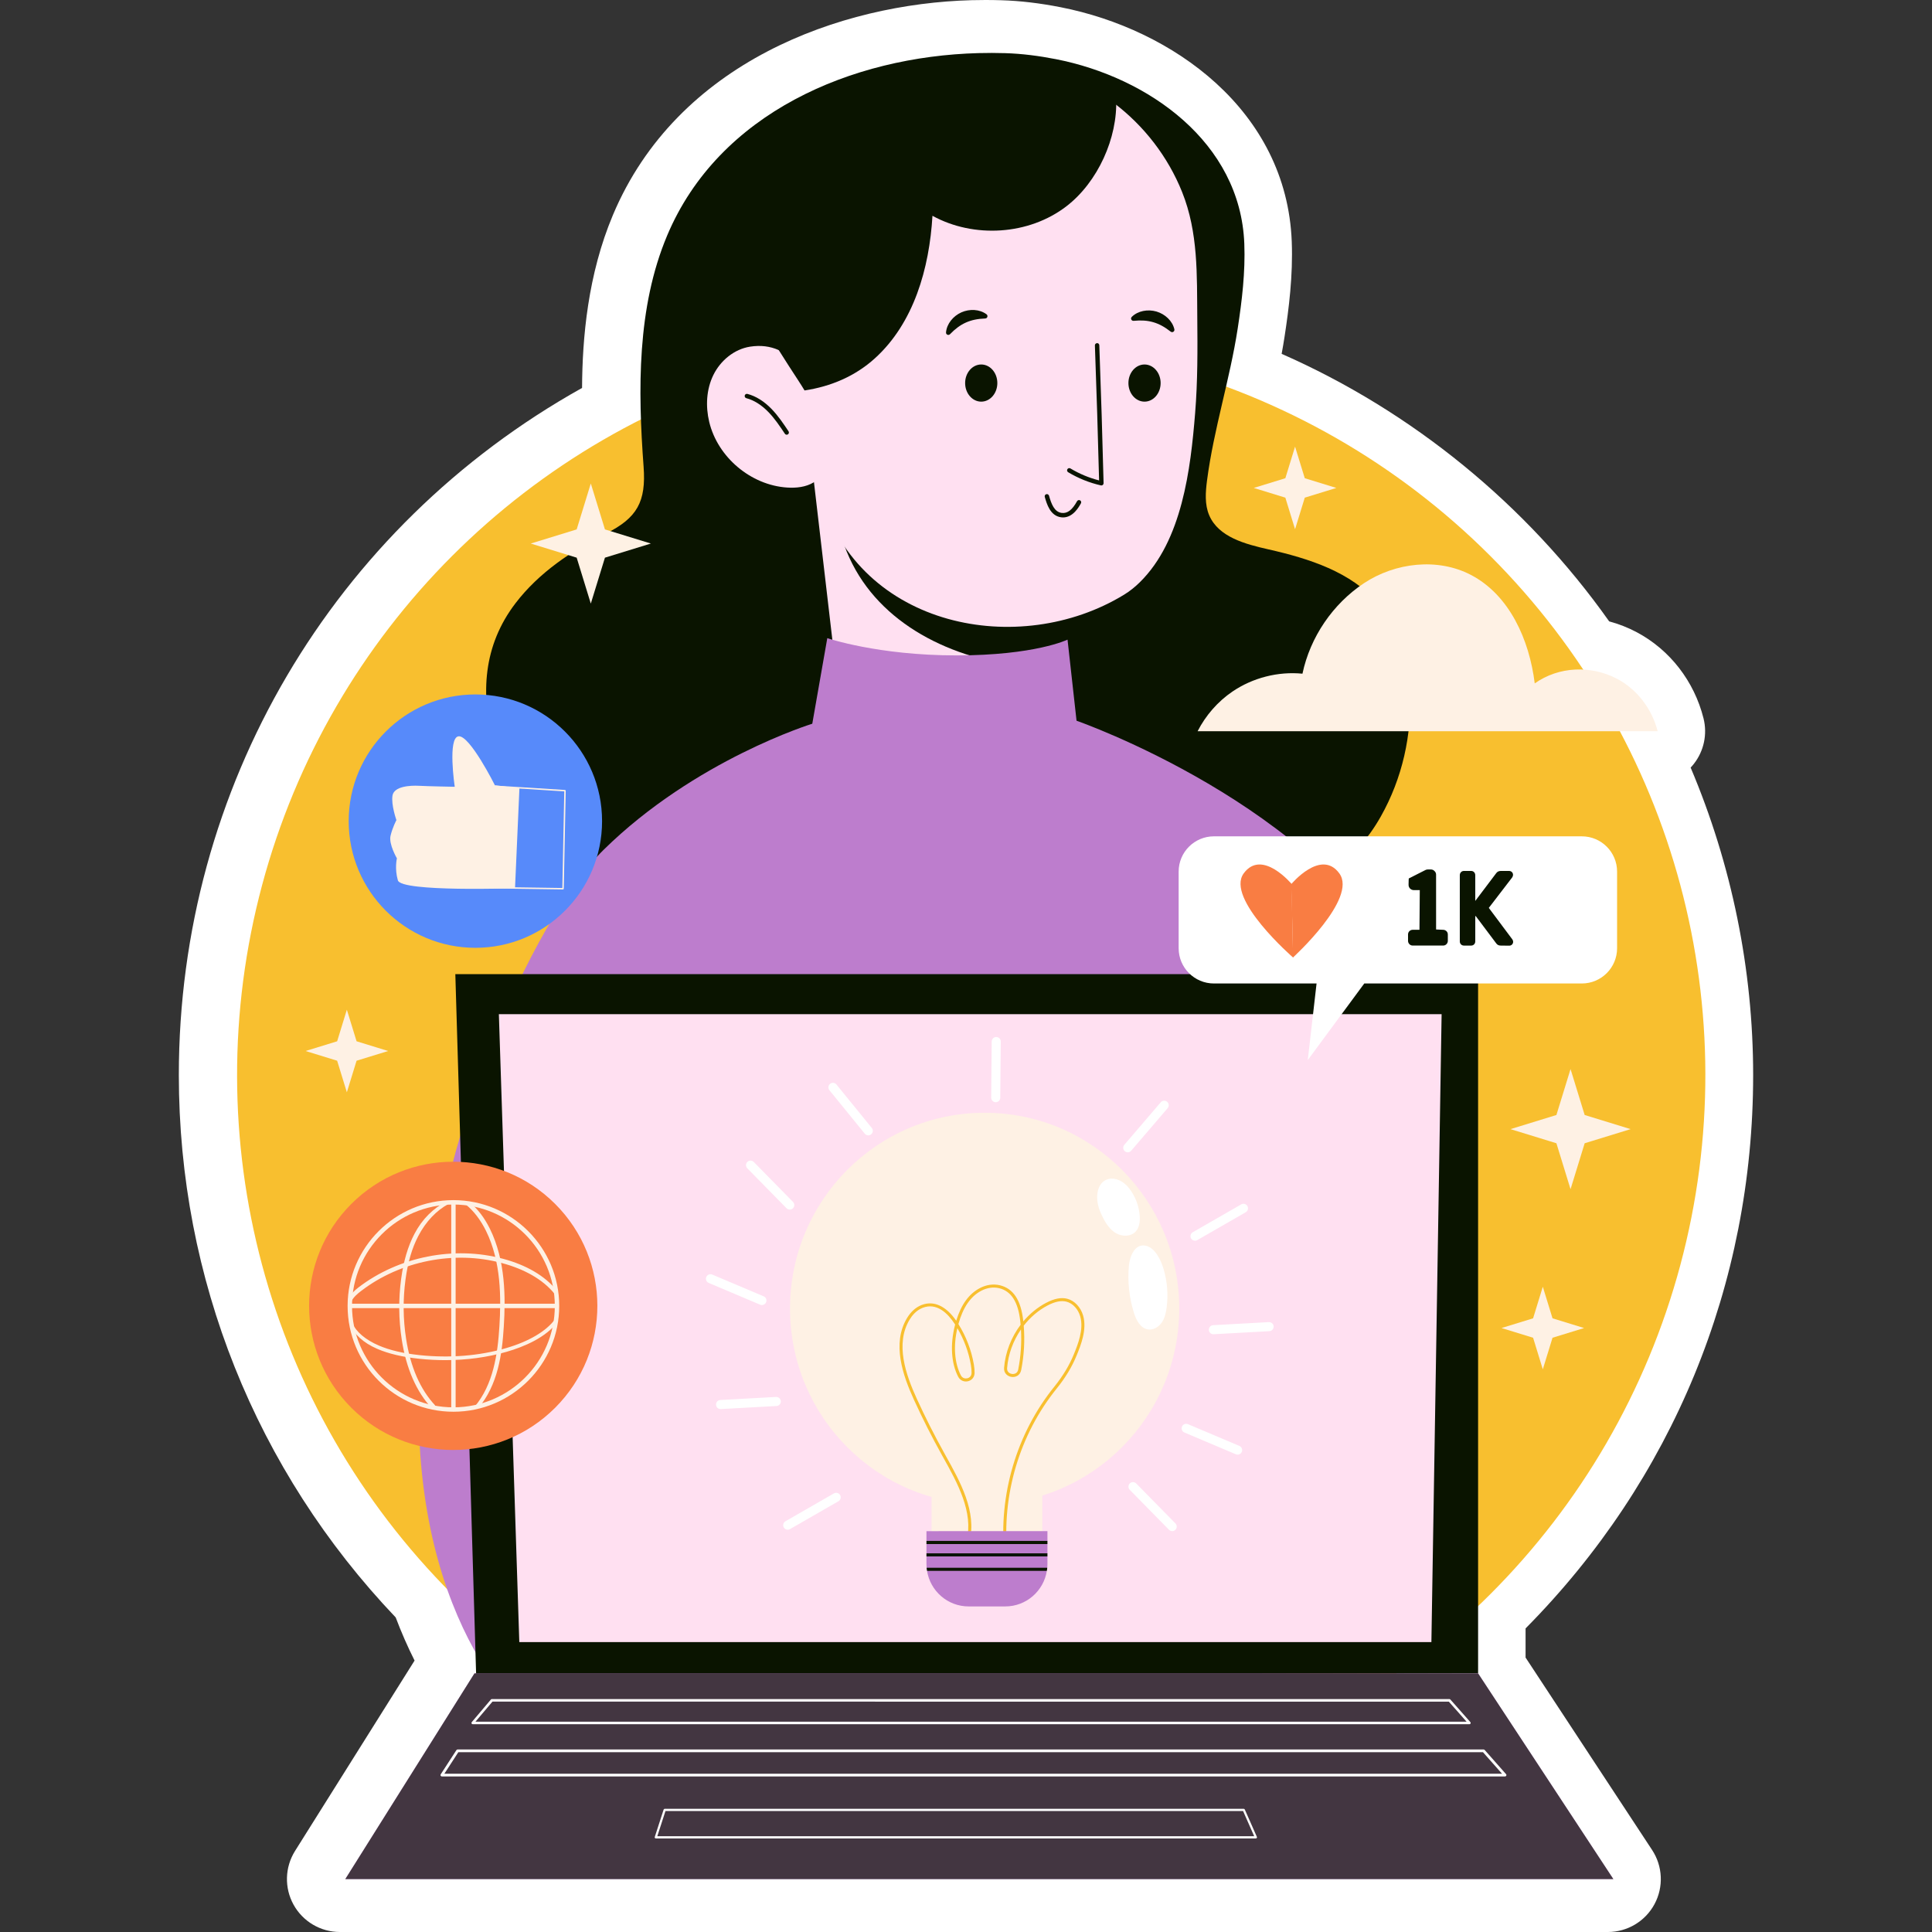
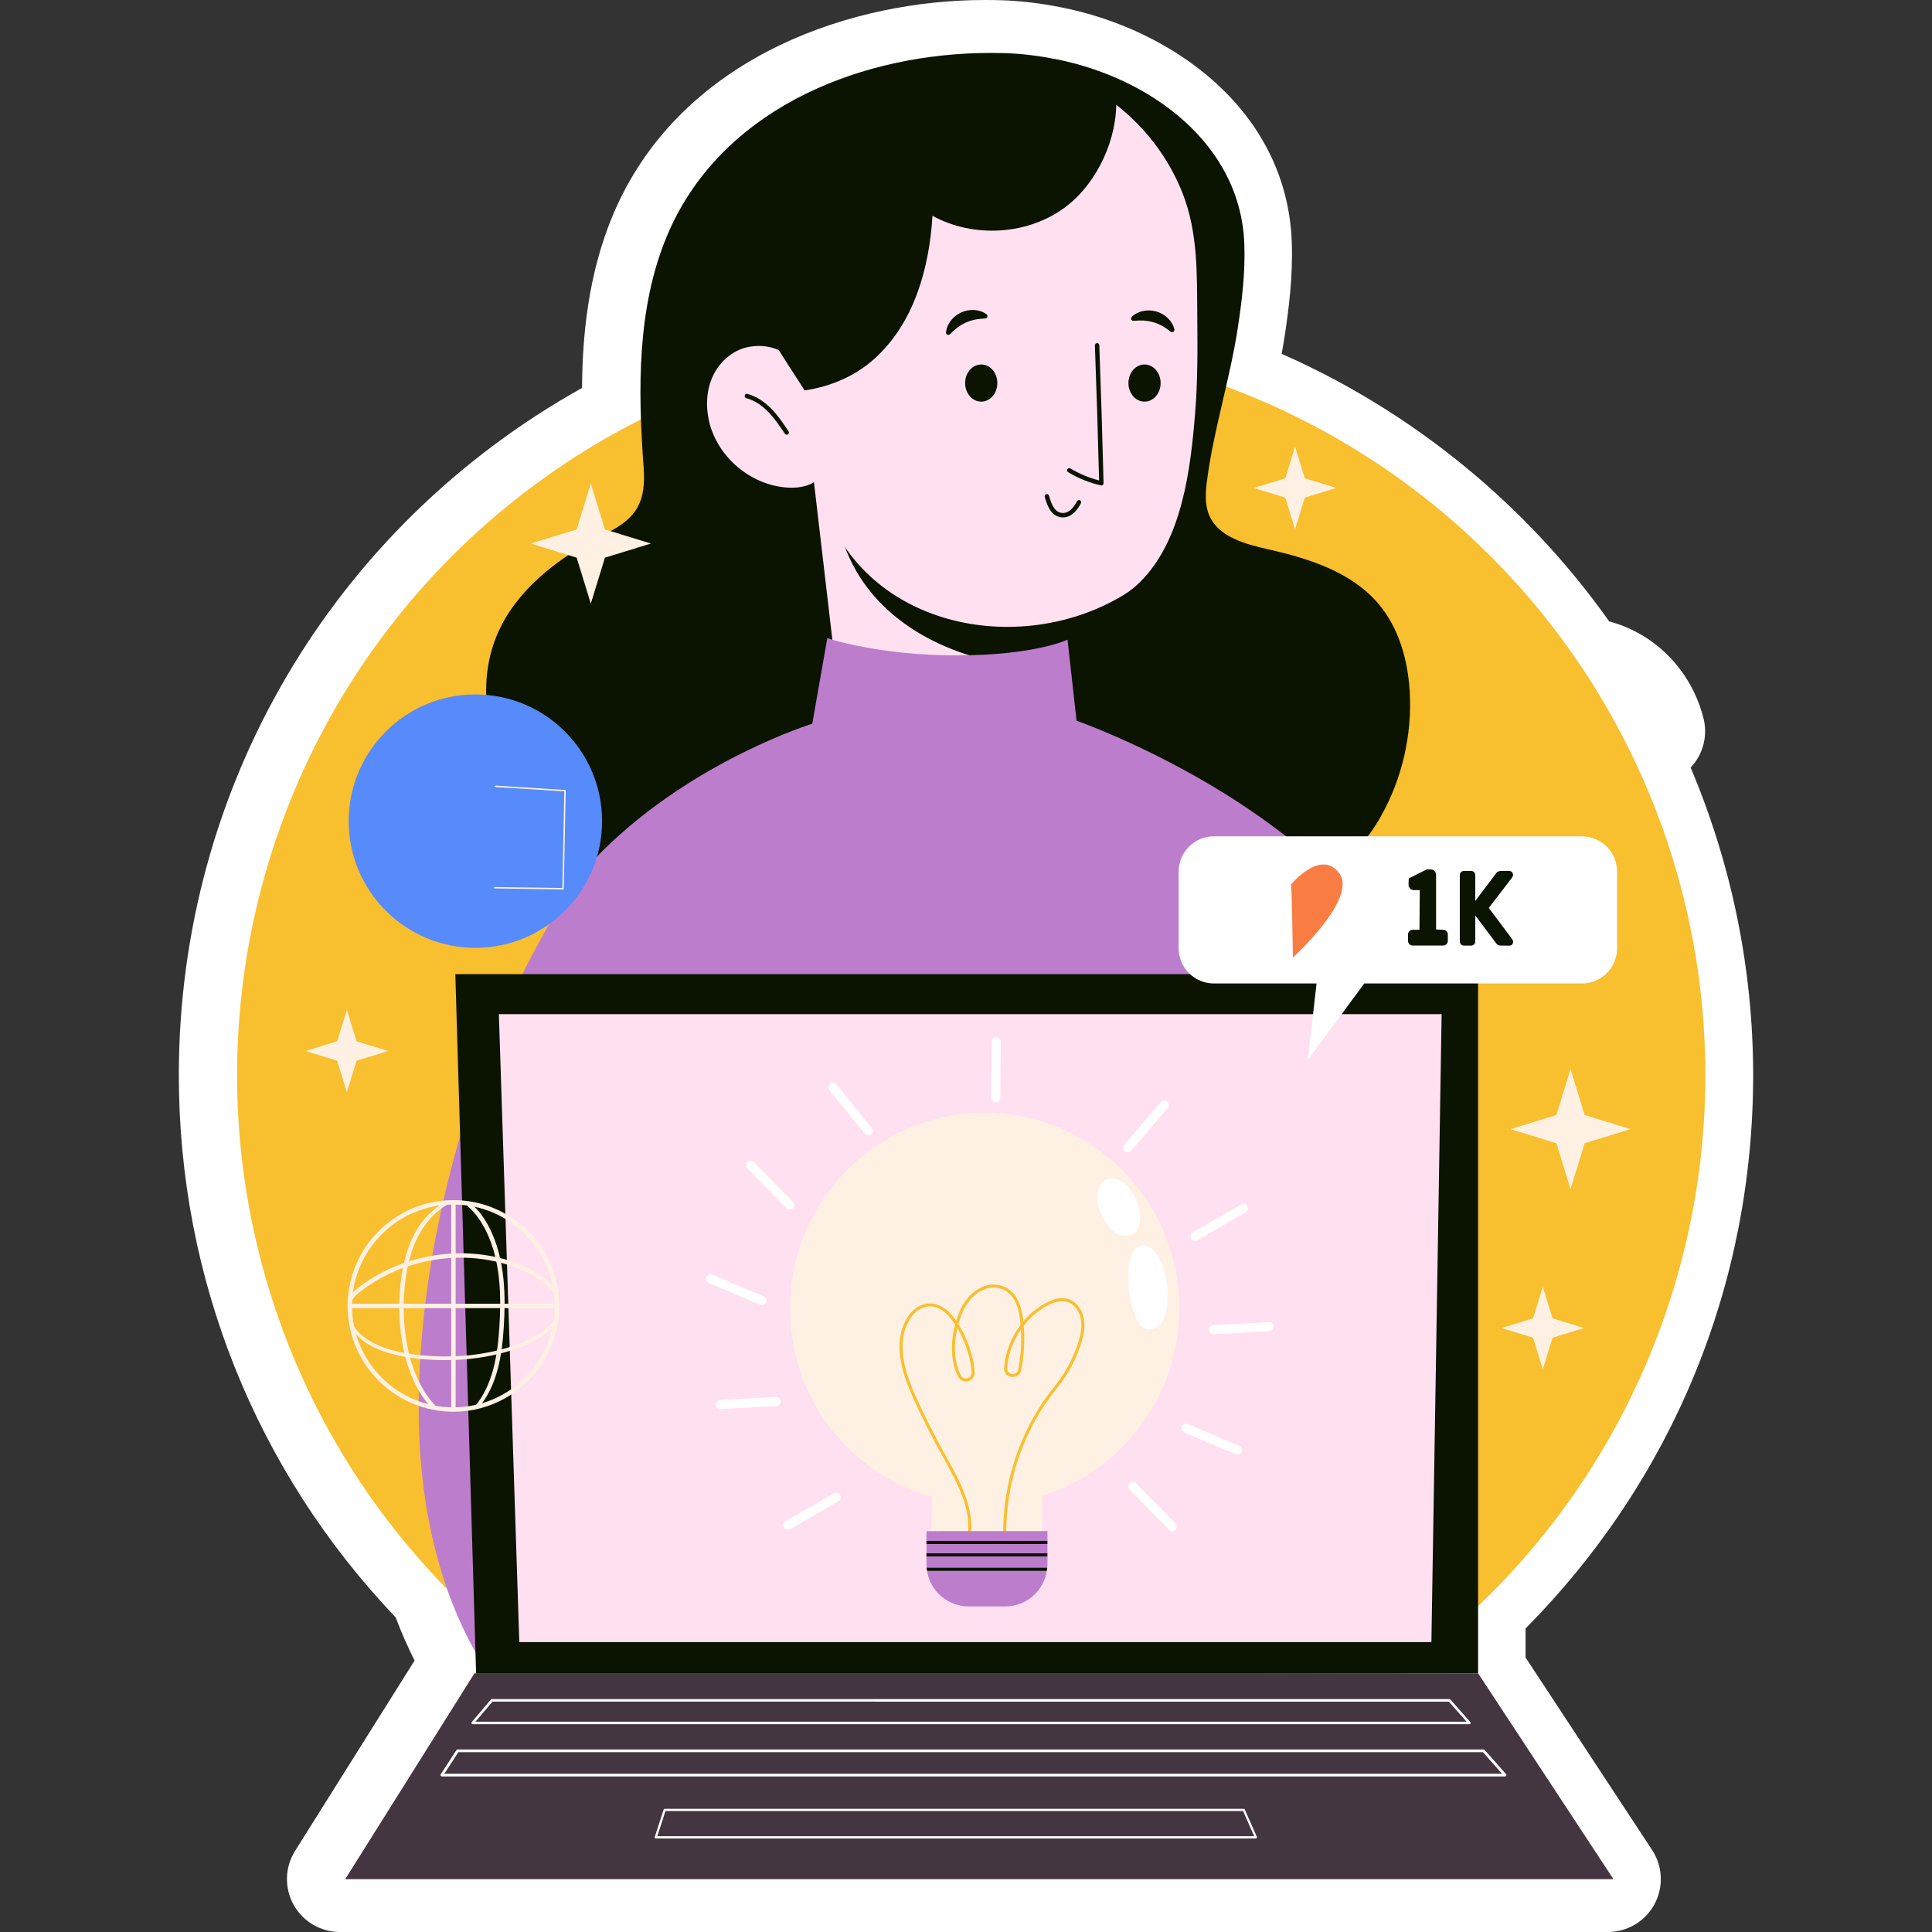
<svg xmlns="http://www.w3.org/2000/svg" version="1.1" width="512" height="512" x="0" y="0" viewBox="0 0 512 512" style="enable-background:new 0 0 512 512" xml:space="preserve" class="">
  <rect x="0" y="0" width="512" height="512" fill="#333333" stroke="none" />
  <g>
    <g>
      <g>
        <g>
          <path style="" d="M90.07,512c-5.105,0-9.805-2.772-12.275-7.239c-2.469-4.468-2.317-9.923,0.396-14.246     l31.677-50.449c-1.836-3.656-3.51-7.479-5.004-11.429c-37.087-38.962-57.47-89.879-57.47-143.733     c0-76.186,40.721-145.164,106.861-182.096c0.064-13.305,1.536-30.068,8.182-45.845c17.072-40.549,60.298-55.987,95.056-56.915     C258.72,0.016,259.948,0,261.174,0c1.402,0,2.799,0.022,4.189,0.064c5.007,0.153,10.157,0.76,15.745,1.856     c29.512,5.788,59.887,27.239,61.22,62.116c0.345,9.02-0.769,17.789-1.906,25.179c-0.235,1.533-0.495,3.055-0.774,4.561     c34.555,15.193,64.907,39.948,86.8,70.894c2.561,0.692,5.032,1.662,7.337,2.89c8.76,4.667,15.198,12.98,17.666,22.806     c1.053,4.192,0.114,8.635-2.543,12.043c-0.276,0.353-0.566,0.69-0.87,1.011c10.876,25.662,16.567,53.501,16.567,81.486     c0,55.499-21.368,107.333-60.311,146.64v7.722l33.534,51c2.833,4.309,3.073,9.825,0.626,14.364     c-2.448,4.538-7.189,7.368-12.346,7.368H90.07z" fill="#ffffff" data-original="#ffffff" />
        </g>
      </g>
      <g>
        <g>
          <g>
            <ellipse transform="matrix(0.707 -0.707 0.707 0.707 -126.055 265.486)" style="" cx="257.442" cy="284.905" rx="194.58" ry="194.58" fill="#f8bf2f" data-original="#ffd484" class="" />
          </g>
        </g>
        <g>
          <g>
            <g>
              <path style="" d="M259.308,14.071c2.373-0.063,4.733-0.058,7.073,0.013c4.515,0.138,9.041,0.731,13.472,1.6       c24.469,4.799,48.875,22.057,49.902,48.888c0.289,7.534-0.612,15.075-1.755,22.509c-2.078,13.518-6.348,26.642-8.119,40.203       c-0.406,3.112-0.658,6.395,0.575,9.281c2.467,5.772,9.556,7.635,15.678,9.021c10.728,2.428,21.929,5.964,29.078,14.324       c5.456,6.38,7.87,14.904,8.373,23.284c0.689,11.49-2.005,23.163-7.661,33.189c-3.337,5.915-7.97,11.474-14.296,13.946       c-7.418,2.899-15.728,1.102-23.547-0.407c-57.706-11.133-117.296-4.414-175.285,5.133       c-10.375-10.444-18.164-23.639-21.964-37.861c-3.546-13.269-2.808-26.092,5.787-37.338       c6.185-8.093,14.884-13.937,24.001-18.482c8.245-4.11,10.627-8.433,9.939-17.693c-1.507-20.287-1.784-42.2,6.246-61.274       C190.512,29.854,225.734,14.967,259.308,14.071z" fill="#0a1400" data-original="#040308" class="" />
            </g>
          </g>
          <g>
            <g>
              <g>
                <polygon style="" points="282.201,151.212 282.201,164.196 279.354,167.336 282.201,170.071 282.201,184.034         222.238,183.73 215.061,122.247       " fill="#ffe0f1" data-original="#ffb4dc" class="" />
              </g>
            </g>
            <g>
              <g>
                <path style="" d="M282.201,158.389v16.991c-8.047,1.343-14.761,1.045-21.04-0.509        c-19.398-4.801-35.721-17.112-39.368-37.755C239.397,148.991,260.413,156.355,282.201,158.389z" fill="#0a1400" data-original="#040308" class="" />
              </g>
            </g>
          </g>
          <g>
            <g>
              <g>
                <path style="" d="M297.864,157.617c-27.702,16.902-70.016,8.883-80.442-26.37        c-4.512-15.289-7.13-27.352-8.65-36.095c-0.888-5.096-1.379-9.07-1.683-11.899c-0.818-3.834-1.286-7.785-1.286-11.829        c0-30.601,24.944-55.404,55.709-55.404c12.647,0,24.289,4.184,33.64,11.244c8.037,6.068,14.371,14.277,18.122,23.631        c4.299,10.721,3.909,21.954,4.019,33.261c0.082,8.461,0.112,16.88-0.571,25.331c-1.201,14.844-3.438,33.765-14.646,44.806        C300.798,155.553,299.397,156.682,297.864,157.617z" fill="#ffe0f1" data-original="#ffb4dc" class="" />
              </g>
            </g>
            <g>
              <g>
                <g>
                  <path style="" d="M264.306,101.516c0,2.719-1.911,4.924-4.268,4.924c-2.357,0-4.268-2.205-4.268-4.924         c0-2.72,1.911-4.924,4.268-4.924C262.395,96.592,264.306,98.797,264.306,101.516z" fill="#0a1400" data-original="#040308" class="" />
                </g>
              </g>
              <g>
                <g>
                  <path style="" d="M307.579,101.516c0,2.719-1.911,4.924-4.268,4.924c-2.357,0-4.268-2.205-4.268-4.924         c0-2.72,1.911-4.924,4.268-4.924C305.668,96.592,307.579,98.797,307.579,101.516z" fill="#0a1400" data-original="#040308" class="" />
                </g>
              </g>
              <g>
                <g>
                  <g>
                    <path style="" d="M291.877,128.648c-0.043,0-0.086-0.005-0.129-0.015c-3.066-0.698-5.985-1.873-8.678-3.49          c-0.278-0.166-0.367-0.524-0.201-0.802c0.166-0.278,0.529-0.368,0.8-0.2c2.371,1.423,4.926,2.49,7.603,3.174          c-0.296-11.695-0.671-23.725-1.113-35.771c-0.011-0.323,0.242-0.593,0.563-0.605c0.33-0.045,0.593,0.242,0.606,0.562          c0.451,12.312,0.833,24.608,1.133,36.547c0.004,0.181-0.076,0.353-0.214,0.467          C292.143,128.602,292.011,128.648,291.877,128.648z" fill="#0a1400" data-original="#040308" class="" />
                  </g>
                </g>
                <g>
                  <g>
                    <path style="" d="M281.726,137.121c-0.166,0-0.337-0.011-0.511-0.033c-2.902-0.376-3.802-3.521-4.339-5.399          c-0.091-0.311,0.091-0.634,0.399-0.723c0.311-0.085,0.634,0.091,0.723,0.401c0.621,2.167,1.392,4.305,3.368,4.562          c1.519,0.194,2.79-0.794,4.067-3.105c0.155-0.285,0.522-0.381,0.794-0.229c0.283,0.156,0.384,0.511,0.229,0.794          C285.929,134.341,284.391,137.121,281.726,137.121z" fill="#0a1400" data-original="#040308" class="" />
                  </g>
                </g>
              </g>
              <g>
                <g>
                  <path style="" d="M250.703,88.091c0.204-2.294,1.902-4.338,4.07-5.313c2.174-0.962,4.829-0.862,6.673,0.518         c0.272,0.203,0.327,0.589,0.124,0.86c-0.115,0.154-0.289,0.238-0.467,0.246l-0.032,0.001         c-3.914,0.142-6.574,1.33-9.294,4.148l-0.02,0.021c-0.236,0.244-0.625,0.251-0.869,0.016         C250.751,88.454,250.689,88.269,250.703,88.091z" fill="#0a1400" data-original="#040308" class="" />
                </g>
              </g>
              <g>
                <g>
                  <path style="" d="M299.929,83.975c1.64-1.617,4.257-2.076,6.541-1.417c2.28,0.673,4.239,2.468,4.752,4.713         c0.076,0.331-0.132,0.661-0.462,0.736c-0.187,0.043-0.374-0.005-0.515-0.114l-0.025-0.02         c-3.076-2.425-5.873-3.241-9.77-2.852l-0.029,0.003c-0.338,0.034-0.639-0.213-0.673-0.55         C299.73,84.283,299.803,84.101,299.929,83.975z" fill="#0a1400" data-original="#040308" class="" />
                </g>
              </g>
            </g>
            <g>
              <g>
                <g>
                  <g>
                    <path style="" d="M198.78,91.869c-4.201,0.657-7.844,3.678-9.722,7.493c-1.878,3.815-2.1,8.319-1.107,12.454          c2.248,9.359,11.022,16.755,20.627,17.387c2.423,0.16,4.962-0.102,7.039-1.359c2.783-1.685,4.32-4.962,4.592-8.205          c0.272-3.243-0.562-6.477-1.621-9.553C215.58,101.341,210.186,90.085,198.78,91.869z" fill="#ffe0f1" data-original="#ffb4dc" class="" />
                  </g>
                </g>
              </g>
              <g>
                <g>
                  <path style="" d="M208.484,115.203c-0.188,0-0.373-0.092-0.485-0.26c-1.323-1.976-2.688-4.021-4.358-5.741         c-1.847-1.904-3.819-3.142-5.86-3.682c-0.313-0.083-0.498-0.402-0.416-0.714c0.082-0.314,0.401-0.499,0.714-0.416         c2.25,0.594,4.404,1.94,6.401,3.999c1.743,1.797,3.139,3.886,4.49,5.905c0.179,0.269,0.108,0.631-0.16,0.81         C208.708,115.17,208.596,115.203,208.484,115.203z" fill="#0a1400" data-original="#040308" class="" />
                </g>
              </g>
            </g>
            <g>
              <g>
                <path style="" d="M295.791,26.161c0.444,10.403-4.893,22.12-13.146,28.478        c-9.935,7.668-24.546,8.579-35.534,2.548c-0.818,13.933-4.933,28.45-15.289,37.801c-5.213,4.722-11.642,7.434-18.609,8.486        c-1.59-2.712-6.941-10.47-8.297-13.299c-0.888-5.096,1.05-3.886,0.746-6.715c-0.818-3.834-1.492-8.341-1.492-12.385        c0-30.601,26.535-55.807,57.3-55.807C274.118,15.268,286.44,19.101,295.791,26.161z" fill="#0a1400" data-original="#040308" class="" />
              </g>
            </g>
          </g>
          <g>
            <g>
              <path style="" d="M219.242,169.112c0,0,13.33,4.576,34.221,4.576s29.446-4.178,29.446-4.178l2.387,21.487       c0,0,64.064,22.283,86.746,66.452C394.723,301.618,387.56,438.5,387.56,438.5l-246.309,18.702c0,0-31.833-24.273-30.242-88.735       c1.592-64.462,30.786-125.389,48.943-143.249c24.273-23.875,55.31-33.425,55.31-33.425L219.242,169.112z" fill="#bd7dcd" data-original="#b8b9fd" class="" />
            </g>
          </g>
        </g>
        <g>
          <g>
            <g>
              <polyline style="" points="126.199,444.388 120.667,258.16 391.711,258.16 391.711,443.466 126.602,444.042             " fill="#0a1400" data-original="#040308" class="" />
            </g>
          </g>
          <g>
            <g>
              <polygon style="" points="379.336,435.168 137.621,435.168 132.204,268.762 382.044,268.762      " fill="#ffe0f1" data-original="#ffb4dc" class="" />
            </g>
          </g>
          <g>
            <g>
              <g>
                <g>
                  <g>
                    <g>
                      <ellipse style="" cx="260.939" cy="346.775" rx="51.574" ry="51.881" fill="#fef1e4" data-original="#fef1e4" />
                    </g>
                  </g>
                  <g>
                    <g>
                      <rect x="246.873" y="383.071" style="" width="29.354" height="31.58" fill="#fef1e4" data-original="#fef1e4" />
                    </g>
                  </g>
                </g>
                <g>
                  <g>
                    <path style="" d="M266.157,412.152c-1.566-16.039,3.264-32.324,13.258-44.683          c2.246-2.779,3.983-5.657,5.159-8.555c1.066-2.621,2.678-6.583,1.702-10.033c-0.552-1.959-1.987-3.502-3.657-3.927          c-1.389-0.358-3.027-0.024-4.999,1.008c-2.444,1.284-4.596,3.137-6.322,5.355c0.319,3.938,0.093,7.894-0.675,11.778          c-0.306,1.469-1.543,1.957-2.557,1.804c-1.031-0.147-2.091-0.964-1.974-2.412c0.33-4.145,1.916-8.14,4.382-11.409          c-0.028-0.315-0.058-0.63-0.093-0.947c-0.567-5.124-2.404-7.985-5.612-8.749c-1.51-0.36-3.178-0.123-4.693,0.669          c-2.865,1.495-4.861,4.393-6.091,8.842c2.035,3.247,3.448,6.939,4.099,10.714c0.14,0.813,0.203,1.575,0.19,2.265          c-0.024,1.074-0.714,1.927-1.758,2.173c-1.053,0.246-2.089-0.233-2.585-1.187c-1.853-3.556-2.168-8.524-0.863-13.636          c0.017-0.067,0.035-0.134,0.052-0.198c-0.039-0.06-0.076-0.119-0.114-0.177c-1.806-2.755-4.751-5.743-8.518-4.248          c-1.689,0.662-2.798,2.058-3.433,3.111c-3.868,6.423-1.016,14.576,1.899,20.961c2.246,4.919,4.725,9.819,7.366,14.566          l0.293,0.526c3.884,6.965,8.283,14.861,6.315,22.76l-0.777-0.194c1.892-7.59-2.427-15.34-6.237-22.177l-0.293-0.526          c-2.652-4.764-5.139-9.683-7.396-14.622c-2.997-6.563-5.916-14.963-1.855-21.707c1.001-1.661,2.324-2.852,3.825-3.443          c3.228-1.266,6.483,0.209,9.213,4.158c1.307-4.3,3.374-7.141,6.298-8.669c1.683-0.88,3.543-1.143,5.249-0.74          c3.579,0.852,5.614,3.942,6.22,9.444c0.006,0.045,0.011,0.091,0.015,0.134c1.7-2.022,3.754-3.715,6.058-4.924          c2.151-1.133,3.974-1.48,5.569-1.077c1.94,0.494,3.601,2.257,4.231,4.488c1.049,3.711-0.626,7.828-1.733,10.55          c-1.206,2.969-2.982,5.916-5.28,8.757c-9.86,12.194-14.628,28.27-13.081,44.1L266.157,412.152z M253.71,351.978          c-1.098,4.723-0.766,9.256,0.932,12.509c0.401,0.77,1.152,0.9,1.692,0.777c0.539-0.125,1.122-0.561,1.139-1.409          c0.015-0.639-0.045-1.348-0.177-2.112C256.707,358.324,255.475,354.973,253.71,351.978z M270.565,352.319          c-2.06,2.997-3.381,6.555-3.674,10.233c-0.076,0.936,0.593,1.456,1.29,1.556c0.68,0.095,1.456-0.207,1.644-1.113          C270.528,359.448,270.772,355.875,270.565,352.319z" fill="#f8bf2f" data-original="#ffd484" class="" />
                  </g>
                </g>
                <g>
                  <g>
                    <g>
                      <path style="" d="M277.582,405.768v2.59l-0.511,0.414l0.511,0.418v2.463l-0.594,0.405l0.594,0.404v2.014           c0,0.337-0.016,0.674-0.048,0.996c0,0-0.42,0.279-0.439,0.421c-0.018,0.13,0.328,0.398,0.328,0.398           c-0.846,5.349-5.461,9.429-11.018,9.429h-9.709c-5.557,0-10.172-4.08-11.018-9.429c0,0,0.364-0.312,0.346-0.467           c-0.014-0.118-0.457-0.352-0.457-0.352c-0.032-0.321-0.048-0.659-0.048-0.996v-2.008l0.36-0.41l-0.36-0.411v-2.465           l0.424-0.409l-0.424-0.418v-2.586H277.582z" fill="#bd7dcd" data-original="#b8b9fd" class="" />
                    </g>
                  </g>
                  <g>
                    <g>
                      <g>
                        <rect x="245.518" y="408.354" style="" width="32.065" height="0.835" fill="#0a1400" data-original="#040308" class="" />
                      </g>
                    </g>
                  </g>
                  <g>
                    <g>
                      <g>
                        <rect x="245.518" y="411.647" style="" width="32.065" height="0.819" fill="#0a1400" data-original="#040308" class="" />
                      </g>
                    </g>
                  </g>
                  <g>
                    <g>
                      <g>
                        <path style="" d="M277.534,415.47c-0.016,0.273-0.048,0.546-0.112,0.819h-31.745            c-0.064-0.273-0.096-0.546-0.112-0.819H277.534z" fill="#0a1400" data-original="#040308" class="" />
                      </g>
                    </g>
                  </g>
                </g>
                <g>
                  <g>
                    <g>
                      <path style="" d="M290.762,317.257c-0.025,1.86,0.643,3.661,1.477,5.321c0.841,1.675,1.923,3.321,3.544,4.248           c1.621,0.927,3.891,0.922,5.17-0.443c0.987-1.053,1.18-2.63,1.088-4.074c-0.171-2.685-1.171-5.31-2.826-7.422           C296.074,310.878,290.838,311.556,290.762,317.257z" fill="#ffffff" data-original="#ffffff" />
                    </g>
                  </g>
                  <g>
                    <g>
                      <path style="" d="M299.166,335.441c-0.377,4.189,0.078,8.452,1.332,12.465           c0.603,1.933,1.707,4.077,3.695,4.401c1.403,0.229,2.821-0.602,3.645-1.767s1.151-2.609,1.336-4.027           c0.453-3.466,0.157-7.029-0.861-10.372c-0.663-2.176-2.219-5.546-4.757-6.032           C300.604,329.546,299.368,333.192,299.166,335.441z" fill="#ffffff" data-original="#ffffff" />
                    </g>
                  </g>
                </g>
              </g>
              <g>
                <g>
                  <g>
                    <path style="" d="M208.758,405.391c-0.416,0-0.822-0.216-1.044-0.604c-0.33-0.574-0.132-1.307,0.444-1.64          L221,395.764c0.576-0.326,1.31-0.132,1.64,0.444c0.33,0.574,0.132,1.307-0.444,1.64l-12.842,7.383          C209.165,405.339,208.961,405.391,208.758,405.391z" fill="#ffffff" data-original="#ffffff" />
                  </g>
                </g>
                <g>
                  <g>
                    <path style="" d="M316.691,328.802c-0.416,0-0.822-0.216-1.044-0.604c-0.33-0.574-0.132-1.307,0.444-1.64          l12.842-7.383c0.574-0.33,1.31-0.132,1.64,0.444c0.33,0.574,0.132,1.307-0.444,1.64l-12.842,7.383          C317.099,328.75,316.894,328.802,316.691,328.802z" fill="#ffffff" data-original="#ffffff" />
                  </g>
                </g>
                <g>
                  <g>
                    <path style="" d="M298.868,305.371c-0.276,0-0.554-0.095-0.781-0.289c-0.505-0.432-0.563-1.191-0.132-1.694          l9.655-11.271c0.431-0.507,1.189-0.563,1.694-0.132c0.505,0.431,0.563,1.191,0.132,1.694l-9.655,11.271          C299.543,305.229,299.206,305.371,298.868,305.371z" fill="#ffffff" data-original="#ffffff" />
                  </g>
                </g>
                <g>
                  <g>
                    <path style="" d="M263.877,292.102c-0.004,0-0.007,0-0.011,0c-0.665-0.006-1.197-0.55-1.191-1.213          l0.136-14.878c0.006-0.66,0.544-1.191,1.202-1.191c0.004,0,0.006,0,0.011,0c0.665,0.006,1.195,0.55,1.191,1.213          l-0.136,14.878C265.072,291.571,264.535,292.102,263.877,292.102z" fill="#ffffff" data-original="#ffffff" />
                  </g>
                </g>
                <g>
                  <g>
                    <path style="" d="M230.102,300.879c-0.347,0-0.695-0.151-0.932-0.444l-9.366-11.515          c-0.419-0.513-0.341-1.271,0.175-1.689c0.514-0.416,1.271-0.343,1.689,0.175l9.366,11.515          c0.419,0.513,0.341,1.271-0.175,1.689C230.637,300.79,230.37,300.879,230.102,300.879z" fill="#ffffff" data-original="#ffffff" />
                  </g>
                </g>
              </g>
            </g>
            <g>
              <g>
                <g>
                  <path style="" d="M190.954,373.418c-0.634,0-1.165-0.496-1.2-1.135c-0.037-0.662,0.47-1.23,1.133-1.266         l14.768-0.811c0.706,0.004,1.23,0.473,1.266,1.133c0.037,0.662-0.47,1.23-1.133,1.267l-14.768,0.811         C190.997,373.416,190.975,373.418,190.954,373.418z" fill="#ffffff" data-original="#ffffff" />
                </g>
              </g>
              <g>
                <g>
                  <path style="" d="M321.559,353.588c-0.634,0-1.165-0.496-1.2-1.135c-0.037-0.662,0.47-1.23,1.133-1.266         l14.768-0.813c0.688-0.004,1.23,0.473,1.266,1.133c0.037,0.662-0.47,1.23-1.133,1.266l-14.768,0.813         C321.602,353.586,321.58,353.588,321.559,353.588z" fill="#ffffff" data-original="#ffffff" />
                </g>
              </g>
            </g>
            <g>
              <g>
                <g>
                  <path style="" d="M201.918,345.853c-0.158,0-0.315-0.03-0.468-0.095l-13.634-5.769         c-0.611-0.259-0.898-0.964-0.639-1.575c0.261-0.611,0.967-0.895,1.575-0.639l13.634,5.769         c0.611,0.259,0.898,0.964,0.639,1.575C202.831,345.577,202.386,345.853,201.918,345.853z" fill="#ffffff" data-original="#ffffff" />
                </g>
              </g>
              <g>
                <g>
                  <path style="" d="M327.986,385.496c-0.158,0-0.315-0.03-0.468-0.095l-13.634-5.769         c-0.611-0.259-0.898-0.964-0.639-1.575c0.259-0.611,0.967-0.895,1.575-0.639l13.634,5.769         c0.611,0.259,0.898,0.964,0.639,1.575C328.899,385.22,328.454,385.496,327.986,385.496z" fill="#ffffff" data-original="#ffffff" />
                </g>
              </g>
            </g>
            <g>
              <g>
                <g>
                  <path style="" d="M209.295,320.558c-0.311,0-0.621-0.121-0.857-0.36l-10.397-10.585         c-0.466-0.473-0.457-1.234,0.015-1.698c0.473-0.466,1.234-0.457,1.698,0.015l10.397,10.585         c0.466,0.473,0.457,1.234-0.015,1.698C209.903,320.444,209.599,320.558,209.295,320.558z" fill="#ffffff" data-original="#ffffff" />
                </g>
              </g>
              <g>
                <g>
                  <path style="" d="M310.646,405.762c-0.311,0-0.621-0.121-0.857-0.36l-10.395-10.583         c-0.466-0.473-0.457-1.234,0.015-1.698c0.47-0.466,1.232-0.46,1.698,0.015l10.395,10.583         c0.466,0.473,0.457,1.234-0.015,1.698C311.254,405.647,310.95,405.762,310.646,405.762z" fill="#ffffff" data-original="#ffffff" />
                </g>
              </g>
            </g>
          </g>
          <g>
            <g>
              <g>
                <g>
                  <polygon style="" points="91.511,497.974 427.551,497.974 391.711,443.466 125.738,443.466        " fill="#bd7dcd" data-original="#b8b9fd" class="" />
                </g>
              </g>
              <g style="opacity:0.68;">
                <g>
                  <polygon style="" points="91.511,497.974 427.551,497.974 391.711,443.466 125.738,443.466        " fill="#0a1400" data-original="#040308" class="" />
                </g>
              </g>
            </g>
            <g>
              <g>
                <path style="" d="M389.407,456.941H125.276c-0.132,0-0.252-0.078-0.306-0.196        c-0.056-0.119-0.037-0.261,0.047-0.36l5.072-5.992c0.065-0.078,0.16-0.121,0.259-0.121h253.758        c0.097,0,0.19,0.041,0.255,0.114l5.301,5.992c0.086,0.099,0.108,0.242,0.054,0.362        C389.662,456.863,389.541,456.941,389.407,456.941z M126.005,456.263h262.651l-4.703-5.314H130.506L126.005,456.263z" fill="#ffffff" data-original="#ffffff" />
              </g>
            </g>
            <g>
              <g>
                <path style="" d="M398.855,470.779H117.094c-0.134,0-0.255-0.073-0.319-0.19        c-0.063-0.117-0.058-0.259,0.015-0.369l4.166-6.423c0.067-0.104,0.181-0.166,0.304-0.166h271.916        c0.104,0,0.203,0.045,0.272,0.123l5.679,6.423c0.095,0.106,0.116,0.259,0.058,0.388        C399.127,470.695,398.997,470.779,398.855,470.779z M117.761,470.054H398.05l-5.038-5.698H121.457L117.761,470.054z" fill="#ffffff" data-original="#ffffff" />
              </g>
            </g>
            <g>
              <g>
                <path style="" d="M332.823,487.2H173.792c-0.093,0-0.179-0.043-0.235-0.119        c-0.054-0.076-0.069-0.173-0.041-0.259l2.352-7.26c0.039-0.121,0.151-0.201,0.276-0.201h153.473        c0.114,0,0.218,0.067,0.265,0.173l3.206,7.26c0.039,0.088,0.03,0.192-0.022,0.274C333.013,487.151,332.92,487.2,332.823,487.2        z M174.192,486.622h158.187l-2.952-6.682H176.356L174.192,486.622z" fill="#ffffff" data-original="#ffffff" />
              </g>
            </g>
          </g>
        </g>
        <g>
          <g>
-             <path style="" d="M439.289,193.782H317.377c2.152-4.197,5.34-7.863,9.245-10.52      c5.366-3.64,12.061-5.366,18.543-4.729c2.046-9.697,8.049-18.517,16.312-23.989c8.289-5.473,19.499-6.774,28.293-2.205      c10.281,5.34,15.541,17.268,16.949,28.771c6.402-4.543,14.983-4.862,21.917-1.169      C433.922,182.757,437.828,187.964,439.289,193.782z" fill="#fef1e4" data-original="#fef1e4" />
-           </g>
+             </g>
        </g>
        <g>
          <g>
            <g>
              <g>
                <path style="" d="M419.194,221.637h-97.489c-5.165,0-9.351,4.186-9.351,9.351v20.294        c0,5.164,4.186,9.351,9.351,9.351h27.198l-2.329,20.294l14.971-20.294h57.649c5.165,0,9.351-4.187,9.351-9.351v-20.294        C428.545,225.823,424.359,221.637,419.194,221.637z" fill="#ffffff" data-original="#ffffff" />
              </g>
            </g>
            <g>
              <g>
                <g>
-                   <path style="" d="M342.406,234.39c0,0-7.942-9.614-12.819-2.926c-4.877,6.688,13.098,22.294,13.098,22.294         S342.197,234.599,342.406,234.39z" fill="#f97d43" data-original="#ff470c" class="" />
-                 </g>
+                   </g>
              </g>
              <g>
                <g>
                  <path style="" d="M342.124,234.39c0,0,7.942-9.614,12.819-2.926c4.877,6.688-12.305,22.294-12.305,22.294         S342.333,234.599,342.124,234.39z" fill="#f97d43" data-original="#ff470c" class="" />
                </g>
              </g>
            </g>
            <g>
              <g>
                <g>
                  <path style="" d="M380.578,246.322l1.879,0.084c0.561,0,1.234,0.449,1.234,1.234v1.711         c0,0.617-0.505,1.234-1.234,1.234h-8.078c-0.729,0-1.234-0.617-1.234-1.234v-1.711c0-0.729,0.589-1.234,1.234-1.234h1.795         l0.084-10.518h-1.599c-0.757,0-1.374-0.617-1.374-1.374v-0.084c0-0.954,0.056-1.627,0.056-1.627l4.376-2.216         c0.196-0.112,0.421-0.168,0.645-0.168h0.842c0.365,0,0.701,0.14,0.954,0.421c0.281,0.253,0.421,0.589,0.421,0.954V246.322z" fill="#0a1400" data-original="#040308" class="" />
                </g>
              </g>
              <g>
                <g>
                  <path style="" d="M387.929,250.586c-0.589,0-1.066-0.477-1.066-1.094v-17.558c0-0.645,0.477-1.122,1.066-1.122         h1.963c0.589,0,1.066,0.477,1.066,1.122v6.788h0.028l5.526-7.321c0.28-0.393,0.701-0.589,1.178-0.589h2.244         c0.589,0,1.038,0.449,1.038,1.038c0,0.224-0.084,0.449-0.224,0.673l-6.198,8.078l6.227,8.33         c0.14,0.196,0.224,0.421,0.224,0.645c0,0.589-0.449,1.038-1.038,1.038l-2.3-0.028c-0.477,0-0.87-0.196-1.15-0.589         l-5.413-7.208h-0.14v6.704c0,0.617-0.477,1.094-1.066,1.094H387.929z" fill="#0a1400" data-original="#040308" class="" />
                </g>
              </g>
            </g>
          </g>
          <g>
            <g>
              <g>
                <circle style="" cx="125.981" cy="217.608" r="33.574" fill="#578afa" data-original="#0060ff" class="" />
              </g>
            </g>
            <g>
              <g>
                <g>
-                   <path style="" d="M120.509,208.506c0,0-1.948-13.118,1.039-13.378c2.987-0.26,9.611,12.988,9.611,12.988         l6.494,0.779l-1.169,26.496c0,0-30.133,1.039-31.042-2.078c-0.909-3.117-0.26-5.845-0.26-5.845s-2.208-3.767-1.688-5.975         c0.519-2.208,1.558-4.156,1.558-4.156s-1.429-4.027-1.039-6.494s4.676-2.727,7.014-2.598         C113.366,208.376,120.509,208.506,120.509,208.506z" fill="#fef1e4" data-original="#fef1e4" />
-                 </g>
+                   </g>
              </g>
              <g>
                <g>
                  <path style="" d="M149.214,235.712h-0.002l-18.102-0.261c-0.106,0-0.19-0.086-0.188-0.192         c0-0.106,0.086-0.188,0.19-0.188h0.002l17.912,0.257l0.514-25.604l-18.264-1.159c-0.104-0.006-0.183-0.097-0.177-0.202         c0.006-0.105,0.112-0.187,0.203-0.178l18.445,1.169c0.101,0.005,0.179,0.092,0.177,0.194l-0.52,25.977         C149.401,235.63,149.317,235.712,149.214,235.712z" fill="#fef1e4" data-original="#fef1e4" />
                </g>
              </g>
            </g>
          </g>
          <g>
            <g>
              <g>
-                 <ellipse transform="matrix(0.707 -0.707 0.707 0.707 -209.524 186.333)" style="" cx="120.161" cy="346.085" rx="38.2" ry="38.2" fill="#f97d43" data-original="#ff470c" class="" />
-               </g>
+                 </g>
            </g>
            <g>
              <g>
                <path style="" d="M120.162,374.126c-15.463,0-28.042-12.578-28.042-28.042c0-15.461,12.579-28.039,28.042-28.039        c15.461,0,28.039,12.579,28.039,28.039C148.202,361.547,135.623,374.126,120.162,374.126z M120.162,319.214        c-14.818,0-26.872,12.054-26.872,26.87c0,14.818,12.054,26.872,26.872,26.872c14.816,0,26.87-12.054,26.87-26.872        C147.032,331.268,134.978,319.214,120.162,319.214z" fill="#fef1e4" data-original="#fef1e4" />
              </g>
            </g>
            <g>
              <g>
                <rect x="119.578" y="318.629" style="" width="1.169" height="54.912" fill="#fef1e4" data-original="#fef1e4" />
              </g>
            </g>
            <g>
              <g>
                <rect x="92.705" y="345.499" style="" width="54.912" height="1.169" fill="#fef1e4" data-original="#fef1e4" />
              </g>
            </g>
            <g>
              <g>
                <path style="" d="M114.462,373.243c-4.117-4.414-6.807-10.561-8-18.274c-0.822-5.318-0.874-10.717-0.155-16.041        c0.632-4.703,1.78-8.602,3.515-11.923c2.106-4.032,5.04-6.8,8.544-8.672l0.584,0.676c-3.299,1.763-6.097,4.714-8.093,8.535        c-1.67,3.2-2.779,6.973-3.394,11.539c-0.703,5.215-0.652,10.499,0.155,15.709c1.156,7.474,3.746,13.416,7.698,17.653        L114.462,373.243z" fill="#fef1e4" data-original="#fef1e4" />
              </g>
            </g>
            <g>
              <g>
                <path style="" d="M126.717,373.211l-0.947-0.413c4.99-5.881,6.125-14.056,6.576-21.278        c0.468-7.5,0.49-17.159-3.556-25.345c-1.394-2.826-3.249-5.267-5.19-6.816l0.89-0.69c2.078,1.657,3.877,4.009,5.349,6.988        c4.166,8.434,4.151,18.292,3.672,25.936C133.049,359.005,131.927,367.069,126.717,373.211z" fill="#fef1e4" data-original="#fef1e4" />
              </g>
            </g>
            <g>
              <g>
                <path style="" d="M93.152,344.82l-0.88-0.553c0.682-1.346,1.68-2.282,2.718-3.078        c10.665-8.181,25.347-11.092,38.325-7.597c6.214,1.674,10.995,4.481,14.21,8.343l-0.704,0.767        c-3.057-3.672-7.831-6.372-13.808-7.979c-12.635-3.409-26.928-0.572-37.31,7.394C94.768,342.835,93.722,343.693,93.152,344.82        z" fill="#fef1e4" data-original="#fef1e4" />
              </g>
            </g>
            <g>
              <g>
                <path style="" d="M117.983,360.453c-2.268,0-4.552-0.119-6.844-0.36c-4.503-0.475-8.156-1.336-11.167-2.634        c-3.698-1.592-6.119-3.889-7.267-6.431l0.641-0.383c1.046,2.322,3.536,4.423,7.01,5.92c2.921,1.258,6.481,2.095,10.887,2.561        c7.884,0.822,15.754,0.198,22.749-1.823c6.143-1.771,10.807-4.524,13.137-7.748l0.79,0.57        c-3.15,4.358-9.165,6.818-13.655,8.115C129.181,359.707,123.649,360.453,117.983,360.453z" fill="#fef1e4" data-original="#fef1e4" />
              </g>
            </g>
          </g>
        </g>
        <g>
          <g>
            <g>
              <polygon style="" points="419.954,295.486 432.126,299.23 419.954,302.975 416.21,315.147 412.465,302.975        400.293,299.23 412.465,295.486 416.21,283.314      " fill="#fef1e4" data-original="#fef1e4" />
            </g>
          </g>
          <g>
            <g>
              <polygon style="" points="160.315,140.299 172.487,144.044 160.315,147.788 156.57,159.96 152.826,147.788        140.654,144.044 152.826,140.299 156.57,128.127      " fill="#fef1e4" data-original="#fef1e4" />
            </g>
          </g>
          <g>
            <g>
              <polygon style="" points="411.435,349.368 419.803,351.942 411.435,354.516 408.86,362.885 406.286,354.516        397.918,351.942 406.286,349.368 408.86,340.999      " fill="#fef1e4" data-original="#fef1e4" />
            </g>
          </g>
          <g>
            <g>
              <polygon style="" points="345.779,126.734 354.147,129.309 345.779,131.883 343.205,140.251 340.63,131.883        332.262,129.309 340.63,126.734 343.205,118.366      " fill="#fef1e4" data-original="#fef1e4" />
            </g>
          </g>
          <g>
            <g>
              <polygon style="" points="94.496,275.952 102.864,278.527 94.496,281.101 91.921,289.469 89.347,281.101        80.979,278.527 89.347,275.952 91.921,267.584      " fill="#fef1e4" data-original="#fef1e4" />
            </g>
          </g>
        </g>
      </g>
    </g>
  </g>
</svg>